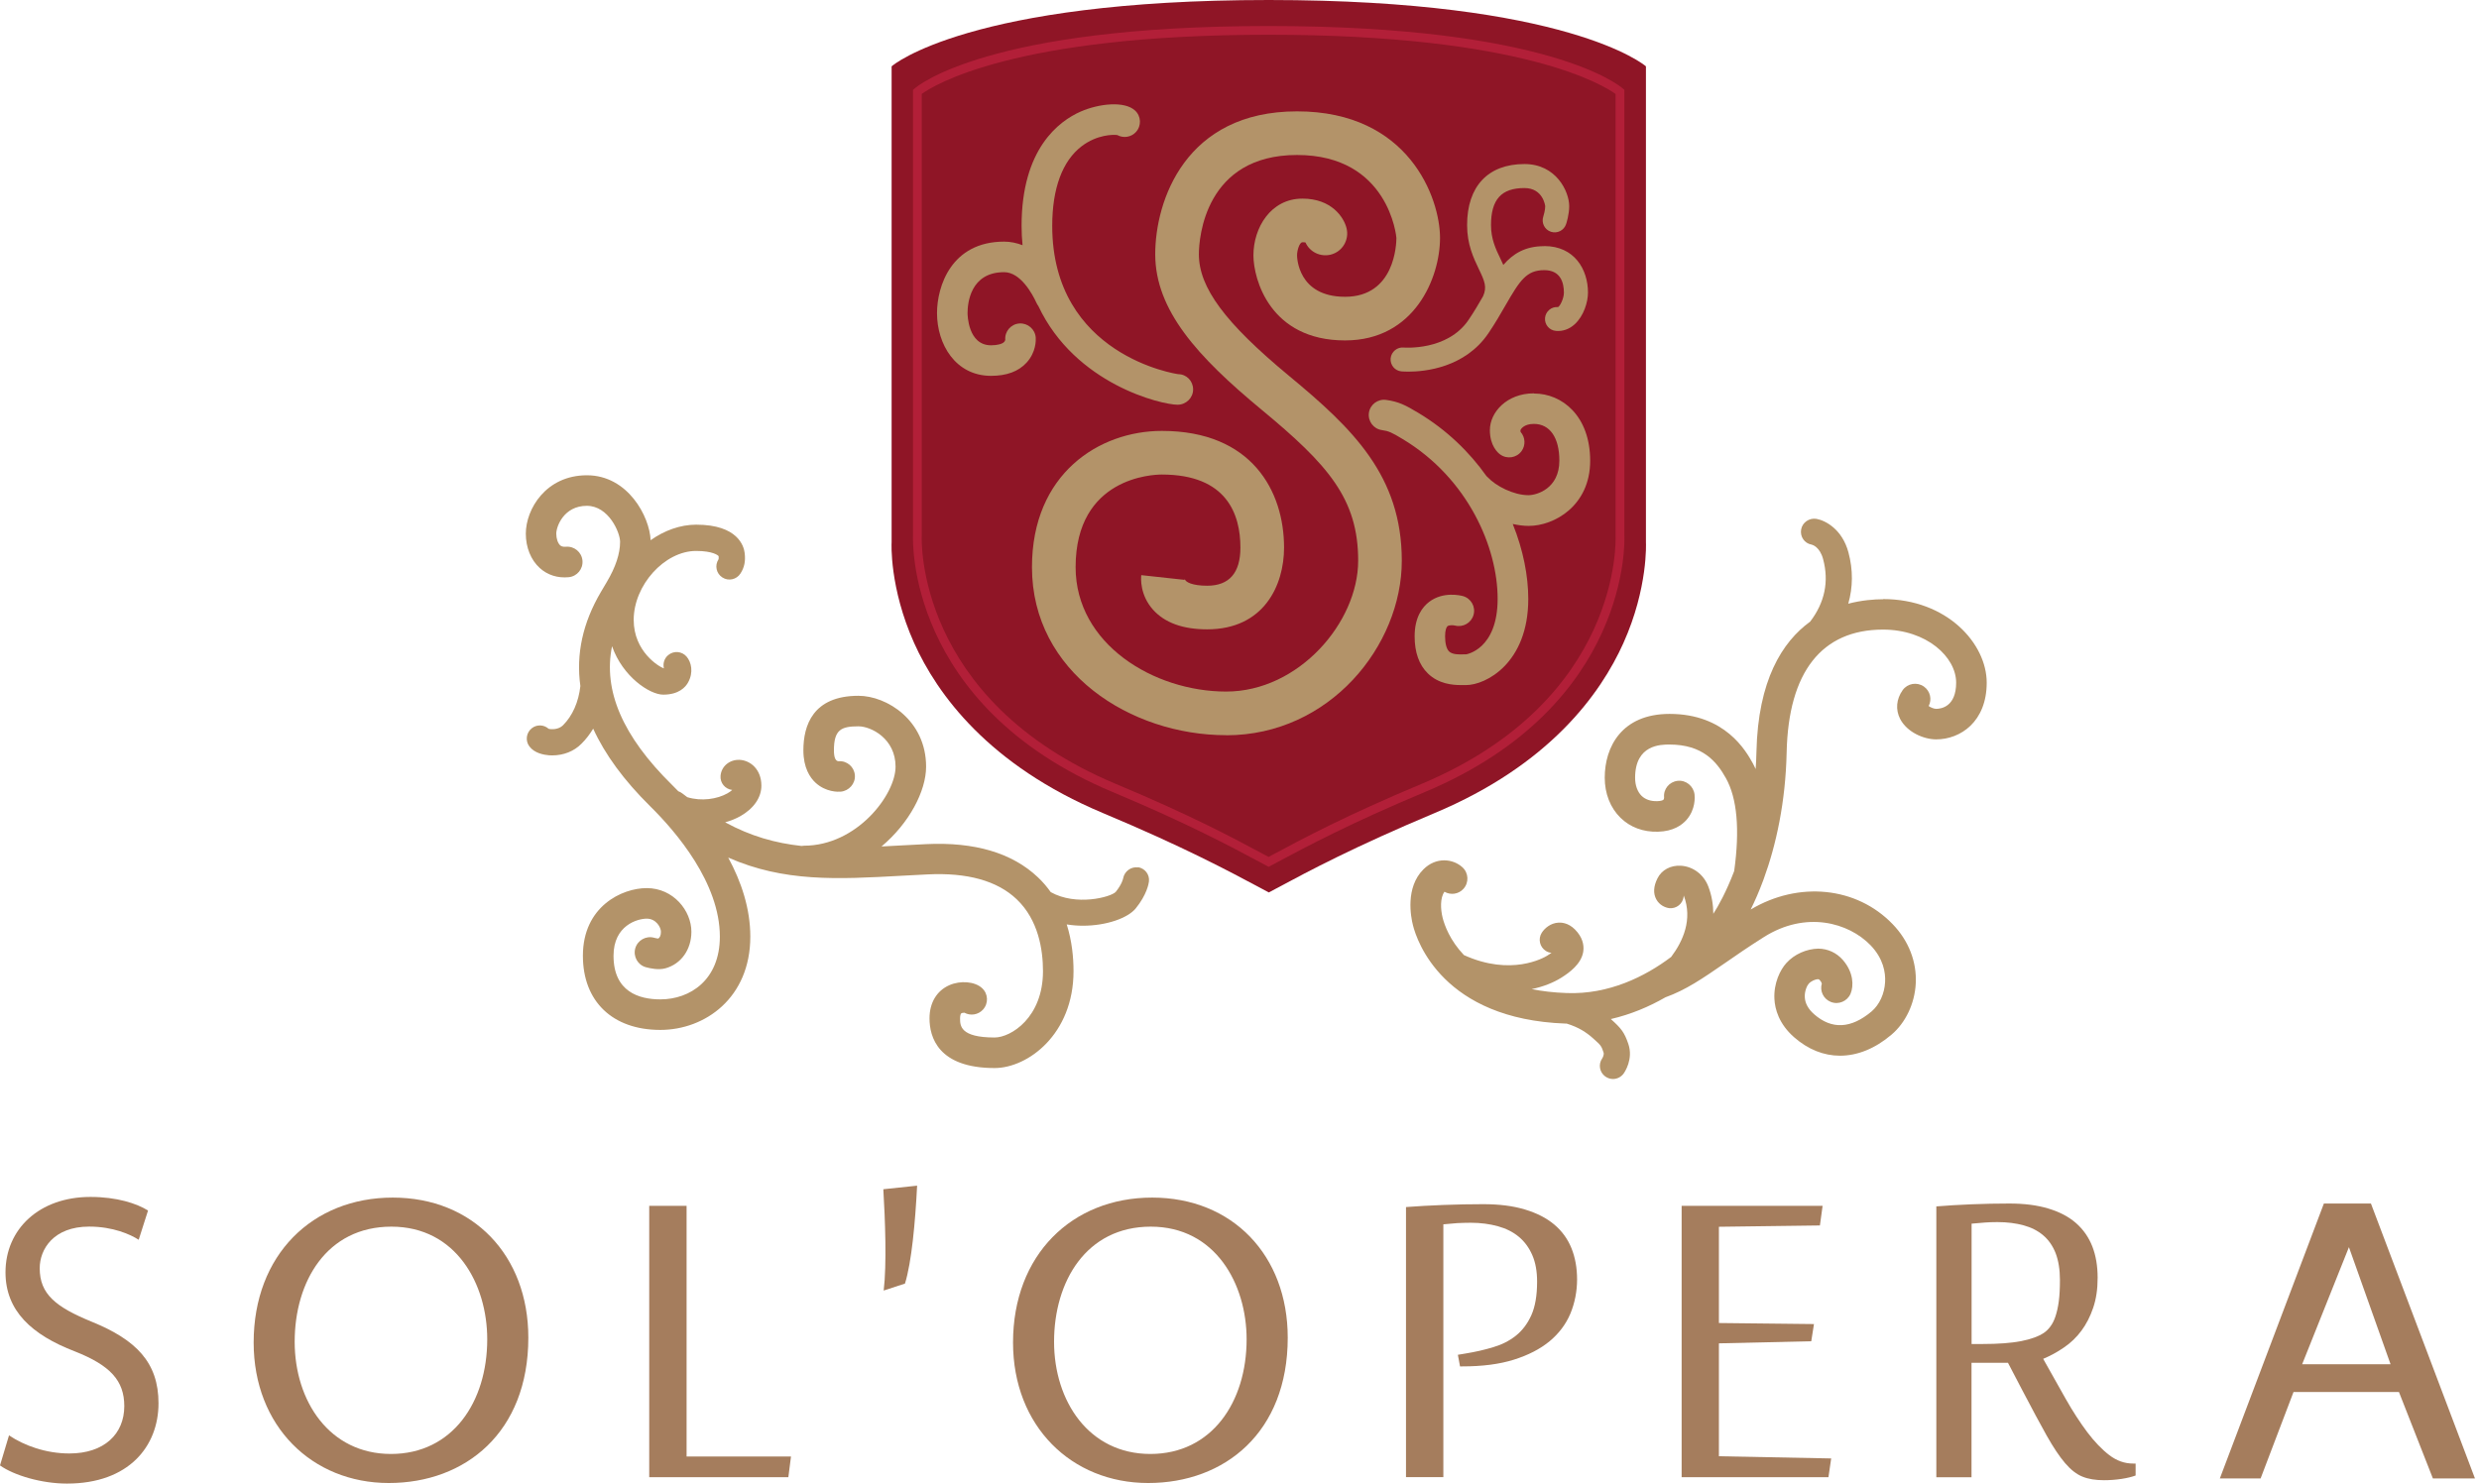
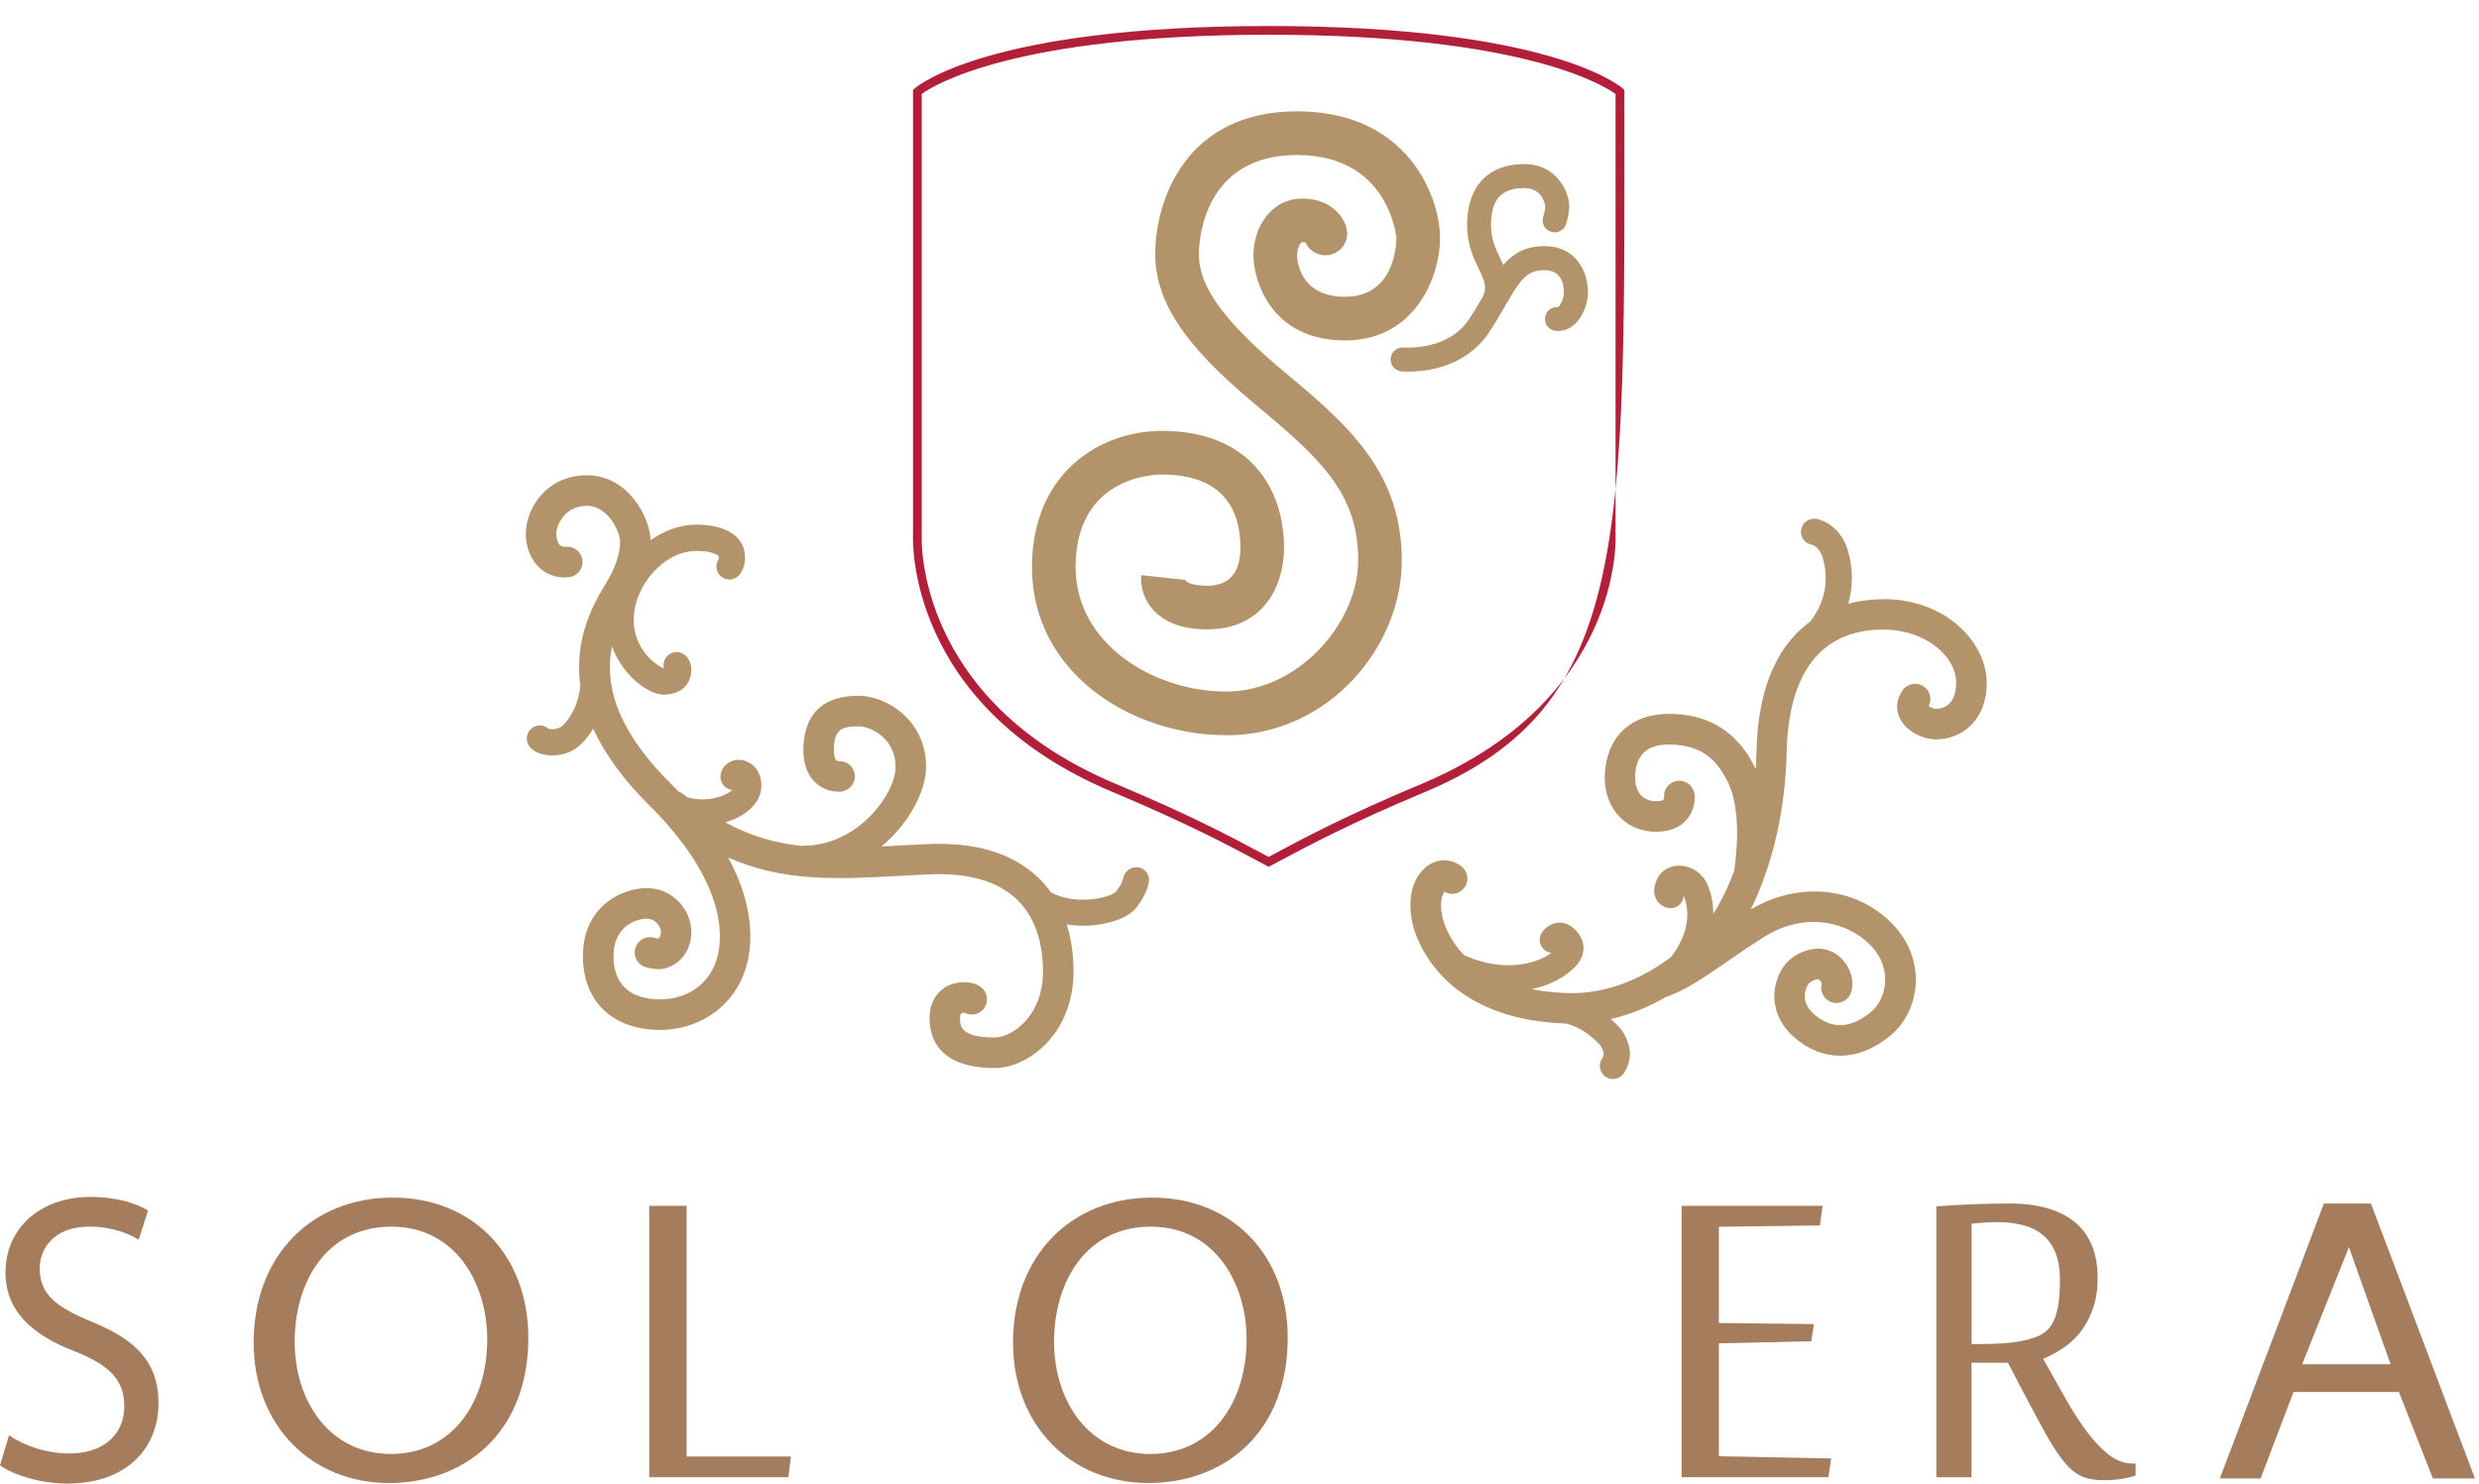
<svg xmlns="http://www.w3.org/2000/svg" width="147" height="88" viewBox="0 0 147 88" fill="none">
-   <path d="M75.236 52.934L74.791 52.696C72.845 51.655 70.174 50.227 65.407 48.229C58.617 45.382 55.568 41.169 54.207 38.141C52.732 34.854 52.866 32.199 52.871 32.173V3.939L52.892 3.918C52.934 3.877 57.494 0 75.236 0C92.979 0 97.534 3.882 97.581 3.918L97.601 3.939V32.178C97.601 32.178 97.741 34.854 96.266 38.141C94.905 41.174 91.861 45.382 85.065 48.229C80.304 50.227 77.633 51.65 75.687 52.696L75.242 52.934H75.236Z" fill="#8F1526" />
-   <path d="M75.231 51.418L74.719 51.143C72.902 50.17 70.413 48.84 65.972 46.977C53.695 41.832 54.135 31.884 54.14 31.785V5.332L54.228 5.254C54.398 5.104 58.581 1.543 75.231 1.543C91.882 1.543 96.069 5.104 96.235 5.254L96.323 5.332V31.801C96.328 31.884 96.768 41.837 84.486 46.982C80.045 48.84 77.555 50.175 75.739 51.143L75.226 51.418H75.231ZM54.657 5.575V31.801C54.652 31.91 54.248 41.506 66.174 46.501C70.64 48.369 73.14 49.709 74.962 50.688L75.226 50.828L75.495 50.683C77.322 49.704 79.822 48.369 84.284 46.501C96.209 41.506 95.805 31.91 95.8 31.817V5.575C95.127 5.083 90.36 2.061 75.226 2.061C60.092 2.061 55.33 5.083 54.652 5.575" fill="#B21F38" />
+   <path d="M75.231 51.418L74.719 51.143C72.902 50.17 70.413 48.84 65.972 46.977C53.695 41.832 54.135 31.884 54.14 31.785V5.332L54.228 5.254C54.398 5.104 58.581 1.543 75.231 1.543C91.882 1.543 96.069 5.104 96.235 5.254L96.323 5.332C96.328 31.884 96.768 41.837 84.486 46.982C80.045 48.84 77.555 50.175 75.739 51.143L75.226 51.418H75.231ZM54.657 5.575V31.801C54.652 31.91 54.248 41.506 66.174 46.501C70.64 48.369 73.14 49.709 74.962 50.688L75.226 50.828L75.495 50.683C77.322 49.704 79.822 48.369 84.284 46.501C96.209 41.506 95.805 31.91 95.8 31.817V5.575C95.127 5.083 90.36 2.061 75.226 2.061C60.092 2.061 55.33 5.083 54.652 5.575" fill="#B21F38" />
  <path d="M72.711 43.608C67.048 43.608 61.194 39.881 61.194 33.644C61.194 28.09 65.185 25.559 68.896 25.559C74.237 25.559 76.142 29.136 76.142 32.48C76.142 34.721 74.947 37.329 71.582 37.329C70.149 37.329 69.072 36.941 68.378 36.17C67.592 35.295 67.654 34.307 67.674 34.115L70.247 34.395C70.247 34.395 70.252 34.369 70.252 34.322C70.262 34.529 70.718 34.742 71.582 34.742C72.892 34.742 73.554 33.981 73.554 32.48C73.554 30.502 72.747 28.147 68.896 28.147C68.373 28.147 63.782 28.303 63.782 33.644C63.782 38.199 68.415 41.02 72.711 41.02C77.007 41.02 80.537 36.92 80.537 33.256C80.537 29.591 78.766 27.573 74.796 24.291C71.018 21.165 68.503 18.401 68.503 15.078C68.503 11.931 70.273 6.605 76.913 6.605C83.554 6.605 85.391 11.761 85.391 14.111C85.391 16.46 83.891 20.192 79.76 20.192C75.304 20.192 74.326 16.548 74.326 15.146C74.326 13.515 75.345 11.781 77.234 11.781C78.953 11.781 79.688 12.884 79.848 13.536C80.019 14.229 79.6 14.933 78.906 15.104C78.29 15.254 77.664 14.944 77.415 14.385C77.379 14.374 77.322 14.369 77.234 14.369C77.058 14.369 76.913 14.845 76.913 15.146C76.913 15.244 76.945 17.604 79.76 17.604C82.716 17.604 82.804 14.468 82.804 14.111C82.804 14.064 82.364 9.193 76.913 9.193C71.463 9.193 71.091 14.1 71.091 15.078C71.091 17.061 72.643 19.152 76.442 22.299C80.226 25.43 83.124 28.225 83.124 33.261C83.124 38.297 78.849 43.613 72.711 43.613" fill="#B39369" />
-   <path d="M69.869 22.194C69.797 22.189 62.395 21.102 62.395 13.395C62.395 11.175 63.001 9.544 64.139 8.675C65.055 7.976 66.018 7.976 66.256 8.012C66.614 8.209 67.074 8.142 67.359 7.831C67.695 7.464 67.674 6.889 67.302 6.553C66.681 5.983 65.18 6.139 64.088 6.615C62.778 7.189 60.578 8.84 60.578 13.395C60.578 13.794 60.599 14.172 60.635 14.544C60.283 14.41 59.921 14.332 59.543 14.332C56.401 14.332 55.563 16.998 55.563 18.571C55.563 20.419 56.66 22.293 58.767 22.293C59.688 22.293 60.392 22.034 60.868 21.516C61.448 20.89 61.427 20.165 61.417 20.026C61.381 19.529 60.946 19.151 60.444 19.187C59.947 19.223 59.569 19.658 59.611 20.16C59.611 20.16 59.59 20.238 59.543 20.284C59.429 20.403 59.139 20.481 58.767 20.481C57.39 20.481 57.374 18.649 57.374 18.571C57.374 18.002 57.53 16.144 59.543 16.144C60.516 16.144 61.215 17.427 61.469 17.981C61.5 18.043 61.531 18.1 61.572 18.152C63.762 22.8 68.88 24.006 69.828 24.006C70.33 24.006 70.749 23.602 70.749 23.1C70.749 22.598 70.361 22.194 69.859 22.194" fill="#B39369" />
  <path d="M91.561 14.601C90.443 14.601 89.723 15.046 89.144 15.714C89.087 15.584 89.025 15.46 88.968 15.336C88.693 14.767 88.414 14.171 88.414 13.354C88.414 11.832 89.025 11.154 90.396 11.154C91.509 11.154 91.628 12.22 91.628 12.23C91.628 12.448 91.545 12.758 91.514 12.846C91.39 13.219 91.592 13.623 91.965 13.747C92.337 13.871 92.741 13.669 92.865 13.297C92.886 13.24 93.051 12.722 93.051 12.23C93.051 11.356 92.275 9.73 90.401 9.73C88.238 9.73 86.996 11.05 86.996 13.354C86.996 14.497 87.379 15.305 87.689 15.952C88.041 16.682 88.186 17.028 87.943 17.572C87.684 18.022 87.415 18.488 87.079 18.98C85.826 20.822 83.279 20.615 83.238 20.615C82.855 20.574 82.503 20.864 82.462 21.252C82.425 21.645 82.71 21.992 83.098 22.028C83.124 22.028 83.279 22.044 83.517 22.044C84.48 22.044 86.861 21.821 88.253 19.777C88.657 19.182 88.983 18.617 89.268 18.12C90.127 16.63 90.515 16.024 91.571 16.024C92.534 16.024 92.736 16.754 92.736 17.36C92.736 17.706 92.503 18.167 92.389 18.214C92.001 18.177 91.654 18.467 91.618 18.855C91.582 19.249 91.871 19.596 92.265 19.627C92.663 19.663 93.057 19.528 93.377 19.233C93.916 18.742 94.164 17.913 94.164 17.355C94.164 15.983 93.362 14.596 91.576 14.596" fill="#B39369" />
-   <path d="M90.955 23.332C89.346 23.332 88.347 24.46 88.347 25.511C88.347 26.438 88.812 26.852 88.957 26.955C89.361 27.25 89.93 27.162 90.225 26.759C90.479 26.407 90.448 25.936 90.169 25.62C90.169 25.599 90.158 25.568 90.158 25.527C90.168 25.465 90.355 25.144 90.955 25.144C91.903 25.144 92.467 25.956 92.467 27.323C92.467 28.994 91.111 29.372 90.634 29.372C89.744 29.372 88.688 28.818 88.217 28.306C88.197 28.28 88.165 28.259 88.145 28.239C87.135 26.815 85.8 25.511 84.118 24.497C83.336 24.026 82.938 23.824 82.192 23.72C81.696 23.653 81.24 24 81.173 24.491C81.106 24.988 81.452 25.444 81.944 25.511C82.343 25.568 82.503 25.635 83.186 26.049C87.068 28.389 88.807 32.488 88.807 35.516C88.807 38.544 86.928 38.813 86.934 38.813H86.789C86.545 38.823 86.126 38.834 85.93 38.642C85.774 38.492 85.691 38.171 85.691 37.736C85.691 37.379 85.769 37.193 85.836 37.141C85.924 37.074 86.152 37.074 86.276 37.105C86.758 37.229 87.249 36.944 87.379 36.468C87.513 35.987 87.229 35.49 86.747 35.356C86.628 35.325 85.583 35.06 84.744 35.702C84.351 36.002 83.885 36.598 83.885 37.742C83.885 38.699 84.149 39.439 84.672 39.947C85.308 40.568 86.131 40.635 86.623 40.635C86.706 40.635 86.784 40.635 86.846 40.635H86.939C88.093 40.635 90.624 39.346 90.624 35.526C90.624 34.165 90.324 32.617 89.703 31.08C90.013 31.148 90.334 31.194 90.65 31.194C92.161 31.194 94.294 29.998 94.294 27.333C94.294 24.667 92.627 23.342 90.971 23.342" fill="#B39369" />
  <path d="M67.488 51.452C67.074 51.39 66.681 51.679 66.603 52.088C66.603 52.104 66.536 52.44 66.158 52.906C65.858 53.217 63.813 53.76 62.307 52.916C62.09 52.611 61.842 52.316 61.552 52.042C60.03 50.593 57.794 49.93 54.916 50.07C54.404 50.096 53.907 50.121 53.425 50.147C53.027 50.168 52.649 50.189 52.271 50.209C53.907 48.838 54.916 46.933 54.916 45.474C54.916 42.73 52.587 41.271 50.905 41.271C48.203 41.271 47.639 43.031 47.639 44.506C47.639 45.541 48.032 46.126 48.364 46.431C48.98 46.995 49.704 46.969 49.844 46.959C50.341 46.918 50.729 46.483 50.693 45.986C50.657 45.489 50.227 45.117 49.735 45.153C49.544 45.153 49.45 44.93 49.45 44.506C49.45 43.279 49.88 43.082 50.905 43.082C51.65 43.082 53.105 43.807 53.105 45.474C53.105 47.14 50.812 50.163 47.67 50.163C47.623 50.163 47.577 50.168 47.53 50.178C45.977 50.008 44.523 49.604 43.001 48.776C43.333 48.683 43.638 48.558 43.897 48.413C44.694 47.963 45.149 47.306 45.149 46.602C45.149 45.634 44.497 45.101 43.855 45.07C43.26 45.049 42.774 45.453 42.727 46.017C42.691 46.441 43.001 46.809 43.421 46.856C43.348 46.918 43.255 46.99 43.136 47.057C42.53 47.399 41.593 47.544 40.755 47.285C40.662 47.213 40.574 47.151 40.475 47.073C40.398 47.011 40.31 46.964 40.222 46.933C40.093 46.799 39.963 46.664 39.834 46.54C36.925 43.672 35.755 40.965 36.293 38.331C36.925 40.142 38.529 41.203 39.327 41.203C40.263 41.203 40.651 40.753 40.802 40.479C41.133 39.884 40.998 39.278 40.714 38.947C40.434 38.621 39.942 38.584 39.616 38.864C39.383 39.061 39.301 39.371 39.368 39.646C39.083 39.552 37.577 38.657 37.577 36.768C37.577 34.708 39.409 32.679 41.278 32.679C42.266 32.679 42.582 32.938 42.613 32.989C42.629 33.114 42.613 33.155 42.603 33.181C42.37 33.543 42.473 34.019 42.836 34.252C43.193 34.485 43.674 34.382 43.907 34.019C44.14 33.662 44.218 33.279 44.156 32.793C44.109 32.399 43.757 31.121 41.283 31.121C40.331 31.121 39.394 31.468 38.581 32.042C38.524 30.645 37.235 28.191 34.803 28.191C32.37 28.191 31.18 30.2 31.18 31.654C31.18 32.472 31.48 33.212 32.003 33.688C32.463 34.107 33.059 34.299 33.721 34.237C34.218 34.19 34.585 33.75 34.539 33.248C34.492 32.751 34.052 32.384 33.55 32.43C33.359 32.446 33.276 32.394 33.219 32.348C33.079 32.218 32.986 31.949 32.986 31.654C32.986 31.23 33.431 30.003 34.798 30.003C36.092 30.003 36.77 31.587 36.77 32.135C36.77 32.843 36.506 33.64 35.978 34.527L35.636 35.106C34.554 36.939 34.151 38.807 34.415 40.691C34.311 41.633 33.954 42.451 33.385 43.02C33.121 43.284 32.691 43.274 32.531 43.227C32.261 42.984 31.847 42.958 31.547 43.186C31.206 43.445 31.133 43.931 31.392 44.273C31.697 44.682 32.256 44.775 32.562 44.801C32.624 44.801 32.691 44.806 32.753 44.806C33.416 44.806 34.037 44.563 34.477 44.117C34.746 43.854 34.974 43.548 35.175 43.222C35.874 44.749 36.992 46.281 38.555 47.824C40.098 49.345 42.686 52.373 42.686 55.556C42.686 58.129 40.916 59.278 39.161 59.278C37.893 59.278 36.381 58.827 36.381 56.69C36.381 54.883 37.805 54.49 38.353 54.49C38.902 54.49 39.192 55.002 39.192 55.266C39.192 55.478 39.135 55.613 39.026 55.67C38.964 55.665 38.866 55.644 38.788 55.623C38.307 55.489 37.81 55.768 37.67 56.25C37.536 56.731 37.815 57.233 38.291 57.368C38.55 57.44 39.052 57.549 39.461 57.435C40.393 57.176 40.998 56.322 40.998 55.266C40.998 54.019 39.932 52.678 38.348 52.678C36.883 52.678 34.565 53.765 34.565 56.69C34.565 59.402 36.325 61.089 39.156 61.089C41.806 61.089 44.492 59.19 44.492 55.556C44.492 53.89 43.959 52.301 43.182 50.867C46.49 52.321 49.611 52.161 53.514 51.943C53.995 51.918 54.487 51.892 54.994 51.866C57.359 51.747 59.14 52.244 60.289 53.341C61.578 54.568 61.847 56.338 61.847 57.606C61.847 60.354 59.947 61.539 58.979 61.539C56.93 61.539 56.93 60.83 56.93 60.406C56.93 60.24 56.966 60.137 56.997 60.111C57.038 60.08 57.126 60.069 57.188 60.069C57.545 60.266 58.006 60.199 58.291 59.883C58.627 59.511 58.601 58.941 58.229 58.605C57.804 58.217 56.95 58.144 56.288 58.439C55.542 58.77 55.118 59.485 55.118 60.406C55.118 61.503 55.62 63.351 58.979 63.351C60.941 63.351 63.658 61.353 63.658 57.606C63.658 56.793 63.565 55.815 63.255 54.832C63.575 54.883 63.896 54.909 64.212 54.909C65.615 54.909 66.883 54.454 67.349 53.879C68.006 53.067 68.115 52.414 68.13 52.29C68.182 51.871 67.892 51.504 67.478 51.436" fill="#B39369" />
  <path d="M0.533 85.137C1.434 85.747 2.728 86.213 4.115 86.213C6.17 86.213 7.37 85.064 7.37 83.403C7.37 81.891 6.537 80.986 4.436 80.157C1.894 79.179 0.326 77.761 0.326 75.468C0.326 72.901 2.334 70.996 5.362 70.996C6.93 70.996 8.111 71.384 8.778 71.803L8.224 73.537C7.738 73.222 6.703 72.756 5.29 72.756C3.168 72.756 2.355 74.102 2.355 75.225C2.355 76.762 3.302 77.523 5.45 78.403C8.085 79.479 9.399 80.82 9.399 83.237C9.399 85.778 7.645 87.999 3.97 87.999C2.469 87.999 0.828 87.512 0 86.922L0.533 85.142V85.137Z" fill="#A57D5D" />
  <path d="M31.329 79.342C31.329 84.953 27.603 87.965 23.053 87.965C18.504 87.965 15.041 84.591 15.041 79.632C15.041 74.436 18.529 71.035 23.291 71.035C28.053 71.035 31.329 74.462 31.329 79.342ZM17.474 79.586C17.474 83.105 19.534 86.242 23.183 86.242C26.832 86.242 28.892 83.157 28.892 79.441C28.892 76.159 27.044 72.759 23.209 72.759C19.373 72.759 17.474 76.014 17.474 79.586Z" fill="#A57D5D" />
  <path d="M76.36 79.342C76.36 84.953 72.633 87.965 68.084 87.965C63.534 87.965 60.071 84.591 60.071 79.632C60.071 74.436 63.56 71.035 68.322 71.035C73.083 71.035 76.36 74.462 76.36 79.342ZM62.504 79.586C62.504 83.105 64.564 86.242 68.213 86.242C71.862 86.242 73.922 83.157 73.922 79.441C73.922 76.159 72.069 72.759 68.239 72.759C64.409 72.759 62.504 76.014 62.504 79.586Z" fill="#A57D5D" />
-   <path d="M54.383 70.328C54.274 72.492 54.057 74.878 53.663 76.135L52.401 76.549C52.587 75.007 52.489 72.357 52.38 70.54L54.383 70.328Z" fill="#A57D5D" />
  <path d="M136.001 82.567L134.049 87.696H131.632L137.802 71.387H140.592L146.761 87.696H144.267L142.253 82.567H135.996H136.001ZM136.518 80.921H141.756L139.287 73.975L136.513 80.921H136.518Z" fill="#A57D5D" />
  <path d="M38.498 87.62V71.523H40.713V86.394H46.904L46.748 87.62H38.498Z" fill="#A57D5D" />
-   <path d="M86.453 80.359L86.913 80.282C87.488 80.189 88.031 80.064 88.544 79.909C89.056 79.759 89.506 79.531 89.889 79.226C90.272 78.92 90.578 78.517 90.806 78.01C91.033 77.502 91.147 76.84 91.147 76.022C91.147 75.411 91.054 74.888 90.862 74.448C90.671 74.008 90.407 73.646 90.065 73.362C89.724 73.077 89.31 72.87 88.823 72.735C88.337 72.601 87.798 72.528 87.213 72.528C86.908 72.528 86.639 72.539 86.416 72.549C86.194 72.564 85.92 72.59 85.588 72.621V87.616H83.373V71.597C84.041 71.545 84.781 71.503 85.588 71.472C86.396 71.441 87.188 71.426 87.959 71.426C88.906 71.426 89.724 71.529 90.428 71.742C91.132 71.954 91.706 72.249 92.162 72.632C92.617 73.015 92.959 73.481 93.181 74.029C93.404 74.578 93.518 75.199 93.518 75.893C93.518 76.586 93.383 77.29 93.119 77.921C92.855 78.548 92.441 79.096 91.887 79.557C91.328 80.018 90.624 80.38 89.77 80.649C88.916 80.918 87.902 81.048 86.722 81.048H86.577L86.448 80.354L86.453 80.359Z" fill="#A57D5D" />
  <path d="M108.424 87.62H99.718V71.523H108.077L107.917 72.688L101.928 72.766V78.475L107.565 78.537L107.404 79.556L101.928 79.681V86.378L108.585 86.508L108.424 87.62Z" fill="#A57D5D" />
  <path d="M119.071 80.833H116.907V87.623H114.821V71.558C115.453 71.506 116.146 71.464 116.907 71.433C117.668 71.402 118.413 71.387 119.143 71.387C120.033 71.387 120.81 71.485 121.472 71.687C122.135 71.889 122.678 72.173 123.108 72.551C123.537 72.929 123.858 73.39 124.071 73.933C124.283 74.477 124.386 75.098 124.386 75.786C124.386 76.475 124.298 77.054 124.122 77.572C123.946 78.09 123.713 78.545 123.424 78.933C123.134 79.321 122.792 79.653 122.394 79.922C122 80.196 121.586 80.419 121.157 80.6C121.617 81.428 122.062 82.215 122.487 82.965C122.911 83.716 123.341 84.373 123.77 84.948C124.2 85.517 124.635 85.972 125.075 86.309C125.515 86.645 125.986 86.811 126.488 86.811H126.638V87.52C126.415 87.603 126.136 87.67 125.799 87.722C125.458 87.773 125.111 87.799 124.764 87.799C124.262 87.799 123.838 87.732 123.486 87.587C123.134 87.447 122.792 87.178 122.456 86.785C122.119 86.391 121.757 85.848 121.369 85.16C120.981 84.466 120.499 83.571 119.925 82.473L119.071 80.838V80.833ZM117.554 79.72C118.496 79.72 119.257 79.663 119.847 79.549C120.432 79.435 120.882 79.27 121.193 79.062C121.333 78.969 121.462 78.845 121.581 78.685C121.7 78.529 121.804 78.328 121.886 78.079C121.969 77.831 122.036 77.536 122.083 77.184C122.13 76.832 122.15 76.412 122.15 75.916C122.15 75.3 122.062 74.772 121.897 74.337C121.726 73.902 121.483 73.55 121.162 73.276C120.841 73.002 120.453 72.805 119.997 72.681C119.542 72.556 119.024 72.489 118.444 72.489C118.155 72.489 117.906 72.499 117.694 72.515C117.482 72.531 117.223 72.556 116.912 72.582V79.72H117.559H117.554Z" fill="#A57D5D" />
  <path d="M111.679 35.544C111.126 35.544 110.391 35.601 109.599 35.808C109.878 34.83 109.889 33.805 109.609 32.765C109.242 31.393 108.243 30.87 107.715 30.777C107.29 30.705 106.876 30.984 106.804 31.409C106.731 31.833 107 32.231 107.425 32.304C107.477 32.314 107.917 32.444 108.108 33.168C108.465 34.498 108.201 35.741 107.342 36.869C105.681 38.075 104.247 40.352 104.154 44.591C104.149 44.943 104.128 45.285 104.107 45.616C104.05 45.502 103.998 45.378 103.936 45.27C103.533 44.545 102.301 42.345 99.004 42.345C96.167 42.345 95.158 44.302 95.158 46.129C95.158 47.071 95.489 47.914 96.09 48.504C96.664 49.069 97.441 49.358 98.315 49.333C99.226 49.312 99.744 48.934 100.013 48.623C100.551 48.008 100.5 47.267 100.484 47.128C100.427 46.631 99.977 46.258 99.48 46.315C98.983 46.372 98.626 46.807 98.678 47.304C98.678 47.335 98.667 47.407 98.641 47.433C98.615 47.464 98.502 47.516 98.264 47.521C97.886 47.531 97.57 47.423 97.347 47.21C97.099 46.967 96.959 46.584 96.959 46.134C96.959 44.162 98.491 44.162 98.993 44.162C100.96 44.162 101.794 45.171 102.342 46.154C103.01 47.35 103.175 49.203 102.834 51.667C102.368 52.894 101.892 53.742 101.597 54.203C101.592 53.654 101.504 53.116 101.302 52.588C101.033 51.874 100.396 51.392 99.671 51.351C99.061 51.315 98.528 51.605 98.284 52.102C98.046 52.578 98.025 52.997 98.217 53.349C98.403 53.685 98.735 53.836 98.983 53.867C99.402 53.913 99.785 53.613 99.837 53.188C99.837 53.163 99.837 53.137 99.842 53.111C99.842 53.116 99.842 53.121 99.847 53.126C100.375 54.534 99.806 55.818 99.097 56.76C97.555 57.924 95.401 58.996 92.907 58.903C92.135 58.877 91.447 58.794 90.826 58.67C91.519 58.525 92.12 58.282 92.575 57.997C93.072 57.686 93.755 57.184 93.88 56.47C93.926 56.191 93.911 55.761 93.548 55.306C93.145 54.798 92.71 54.71 92.415 54.726C91.949 54.752 91.592 55.057 91.421 55.331C91.193 55.694 91.302 56.175 91.664 56.403C91.768 56.47 91.882 56.506 92.001 56.517C91.933 56.563 91.851 56.62 91.752 56.682C91.535 56.817 89.609 57.919 86.809 56.651C85.976 55.776 85.66 54.886 85.546 54.441C85.417 53.923 85.391 53.251 85.655 52.894C86.017 53.106 86.489 53.044 86.778 52.723C87.115 52.355 87.089 51.781 86.721 51.444C86.168 50.937 85.163 50.808 84.403 51.569C83.326 52.645 83.657 54.384 83.787 54.886C84.02 55.813 85.562 60.455 92.839 60.714C92.86 60.714 92.881 60.714 92.901 60.714C93.621 60.937 94.061 61.227 94.485 61.605C94.946 62.019 94.956 62.039 95.086 62.422C95.137 62.572 95.018 62.764 95.008 62.779C94.765 63.126 94.847 63.602 95.189 63.851C95.329 63.949 95.484 64.001 95.645 64.001C95.883 64.001 96.121 63.892 96.276 63.68C96.338 63.597 96.866 62.821 96.555 61.915C96.317 61.221 96.131 60.994 95.52 60.445C96.706 60.171 97.793 59.71 98.755 59.156C99.977 58.716 100.945 58.049 102.275 57.133C102.932 56.677 103.672 56.165 104.583 55.59C107.088 54.001 109.619 54.726 110.919 56.066C111.685 56.863 111.814 57.691 111.783 58.251C111.747 58.944 111.446 59.596 110.986 59.99C109.764 61.02 108.62 61.077 107.575 60.16C107.228 59.855 107.042 59.519 107.021 59.156C107 58.763 107.171 58.437 107.259 58.344C107.394 58.194 107.647 58.085 107.792 58.08C107.854 58.08 107.875 58.095 107.906 58.132C107.999 58.24 108.025 58.313 108.03 58.339C107.901 58.779 108.124 59.249 108.553 59.425C109.014 59.617 109.547 59.394 109.738 58.934C109.925 58.478 109.92 57.686 109.283 56.946C108.91 56.517 108.393 56.273 107.818 56.268C107.135 56.284 106.405 56.589 105.924 57.127C105.567 57.521 105.168 58.318 105.22 59.26C105.251 59.855 105.484 60.73 106.385 61.522C107.218 62.252 108.149 62.619 109.107 62.619C110.132 62.619 111.183 62.205 112.161 61.372C112.999 60.663 113.538 59.529 113.6 58.344C113.667 57.05 113.18 55.797 112.228 54.814C110.09 52.593 106.659 52.252 103.812 53.949C104.066 53.437 104.314 52.868 104.547 52.241C104.563 52.21 104.573 52.179 104.583 52.143C105.323 50.124 105.882 47.562 105.945 44.623C106.048 39.861 108.025 37.345 111.659 37.345C114.252 37.345 115.996 38.976 115.996 40.492C115.996 41.931 115.09 42.045 114.811 42.045C114.681 42.045 114.48 41.962 114.366 41.879C114.573 41.486 114.459 40.989 114.086 40.725C113.677 40.435 113.113 40.533 112.823 40.937C112.445 41.47 112.394 42.092 112.673 42.64C113.082 43.432 114.076 43.856 114.811 43.856C116.255 43.856 117.808 42.806 117.808 40.492C117.808 38.178 115.458 35.534 111.659 35.534" fill="#B39369" />
</svg>